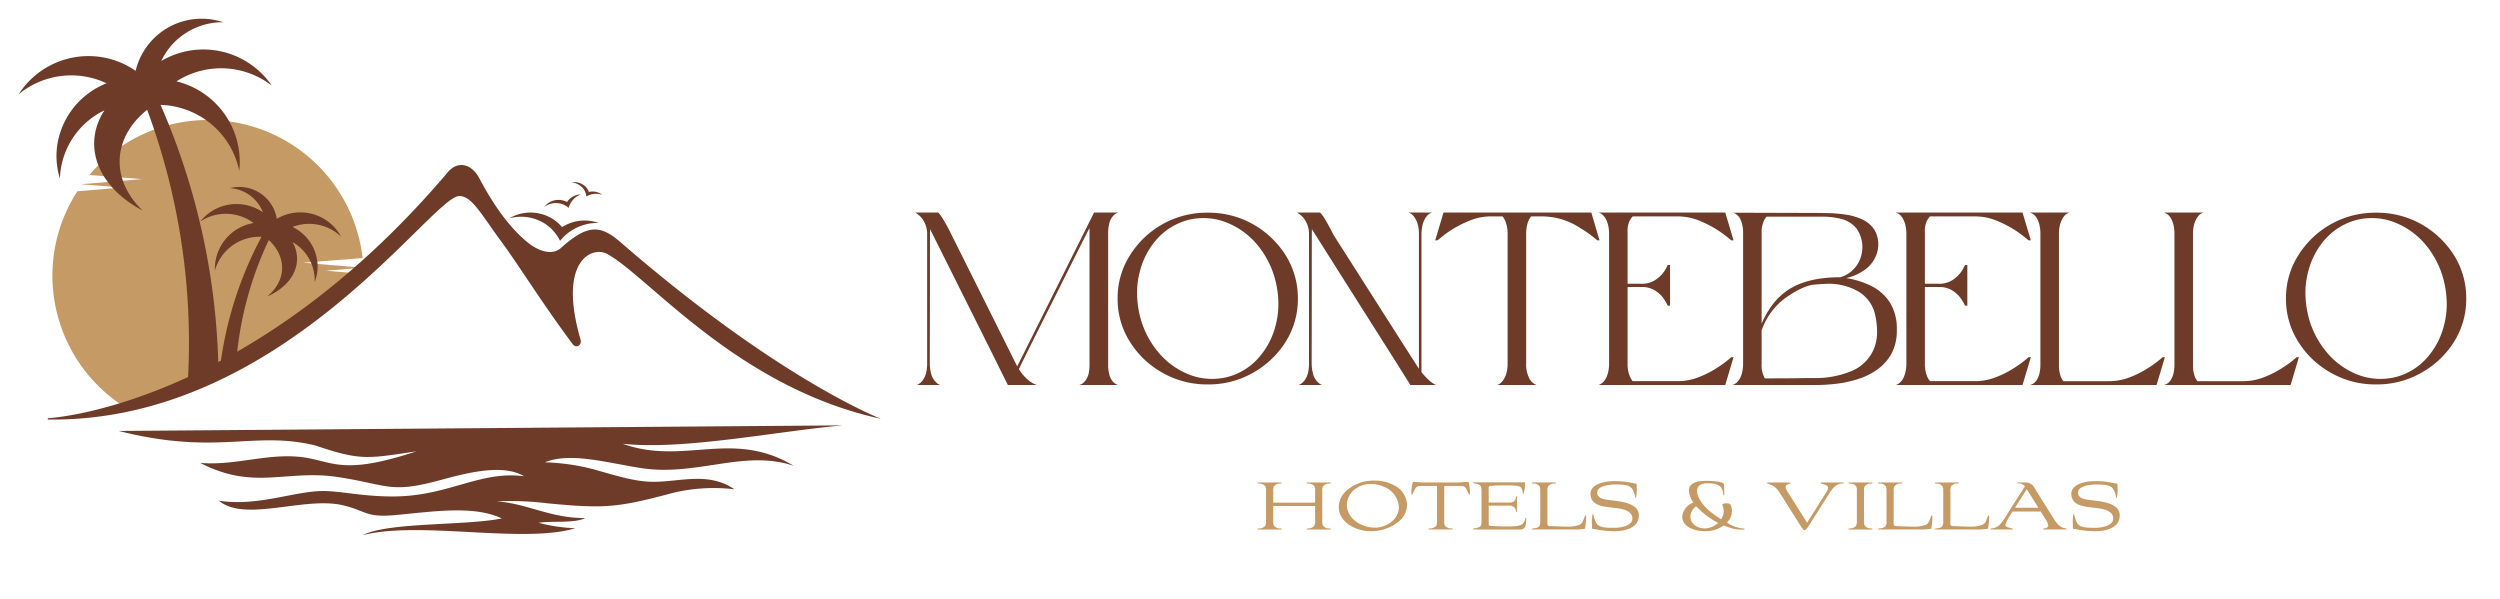
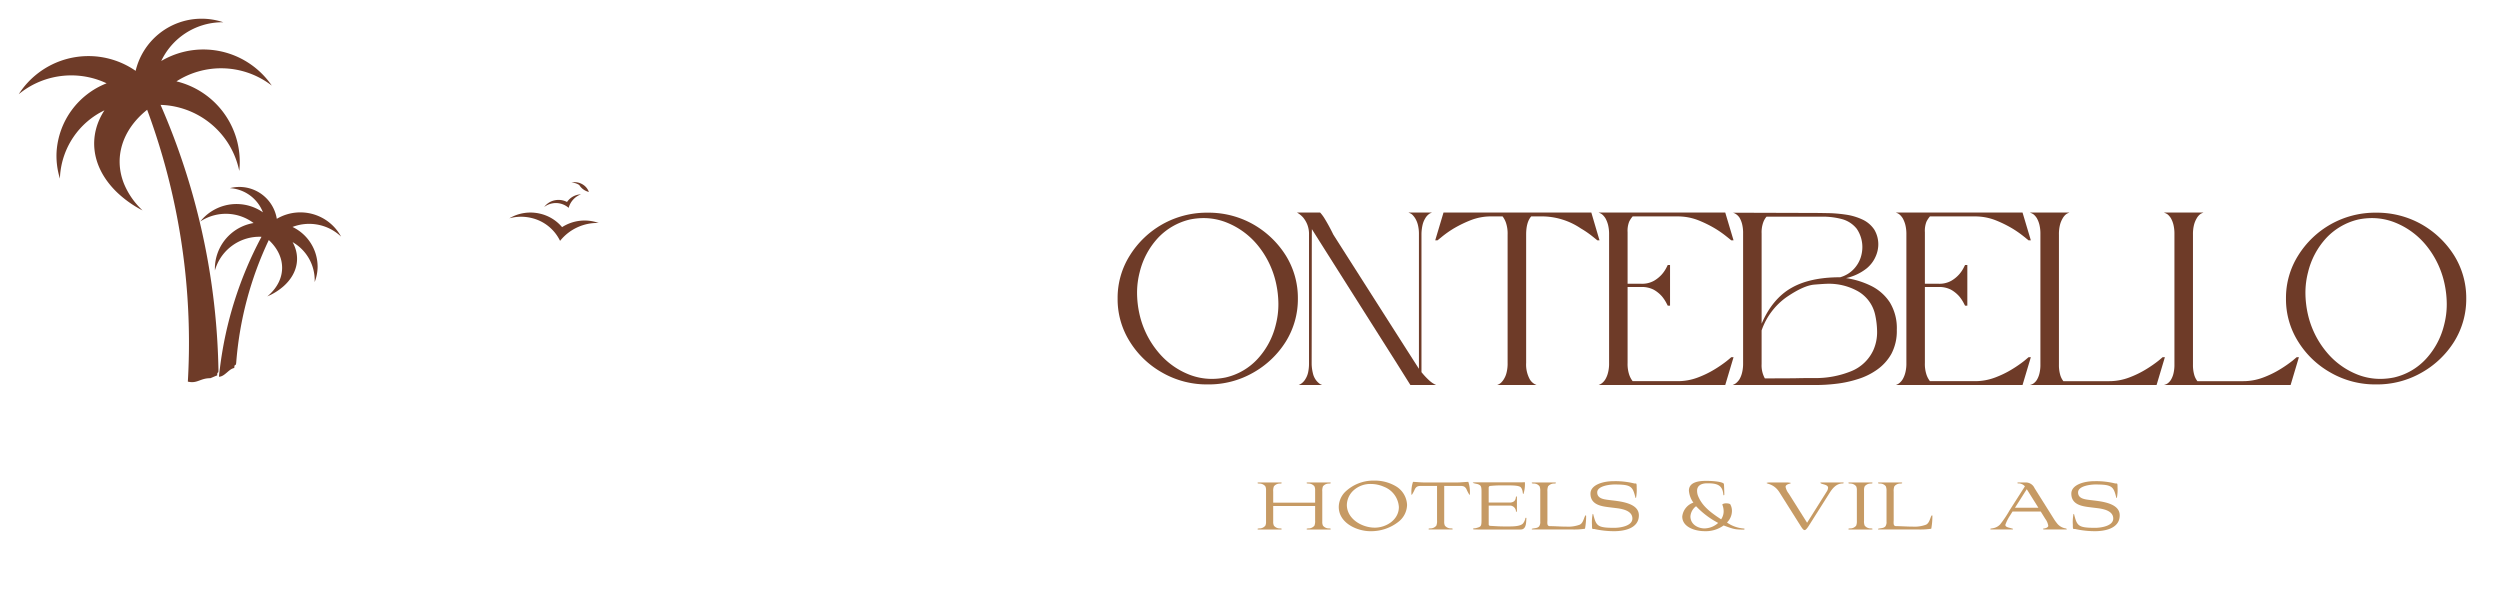
<svg xmlns="http://www.w3.org/2000/svg" width="668" height="160" viewBox="0 0 668 160">
  <defs>
    <clipPath id="clip-logo_1">
      <rect width="668" height="160" />
    </clipPath>
  </defs>
  <g id="logo_1" data-name="logo – 1" clip-path="url(#clip-logo_1)">
    <g id="Layer_1" data-name="Layer 1" transform="translate(-92.274 0)">
      <g id="Group_1" data-name="Group 1" transform="translate(5.794 5)">
-         <path id="Path_1" data-name="Path 1" d="M-4.433-17.7C10.4-21.659,32.138-31.257,58.094-50.707c.062-.932,1.43-1.069,1.43-2.016,0-.155-.01-.309-.011-.463l-10.086-.855,9.986-.778-16.03-1.357,15.871-1.237A41.574,41.574,0,0,0,17.95-94.3a41.476,41.476,0,0,0-31.7,14.689l14.059,1.1L-15.678-77.16c-.014.02-.025.04-.039.059l10.711.834-11.95,1.012a41.325,41.325,0,0,0-6.669,22.531A41.531,41.531,0,0,0-4.433-17.7" transform="translate(124.112 121.368)" fill="#c69a64" />
        <path id="Path_2" data-name="Path 2" d="M-9.737-3.866A22.131,22.131,0,0,1,6.545,12.387c.011.049.024.1.032.147a22.089,22.089,0,0,1,.47,7.534c-.056-.262-.115-.525-.175-.783a22.158,22.158,0,0,0-3.132-7.108,22.185,22.185,0,0,0-17.72-9.756q2.465,5.633,4.537,11.388a185.056,185.056,0,0,1,10.928,59.4c.026,1.359-.326.137-.329,1.5-.145.007-1.74.743-1.883.743-2.682,0-3.473,1.523-5.966.909a178.746,178.746,0,0,0-6.943-60.785q-1.753-5.971-3.928-11.851c-6.7,5.333-8.989,12.83-6.172,19.807a20.3,20.3,0,0,0,4.288,6.443c.208.218.426.435.647.647a29.28,29.28,0,0,1-6.746-4.767c-.241-.23-.475-.463-.705-.7-6.379-6.613-7.03-14.7-2.722-21.279A21,21,0,0,0-40.837,21.355c-.016.258-.024.513-.028.771a20.39,20.39,0,0,1-.89-7.326A21.1,21.1,0,0,1-28.4-3.345,22.122,22.122,0,0,0-51.256-.927c-.214.164-.422.332-.628.5a22.066,22.066,0,0,1,5.218-5.66,22.133,22.133,0,0,1,26.025-.587A18.118,18.118,0,0,1-3.441-20.6a18.168,18.168,0,0,1,6.231.947c-.221,0-.439,0-.66,0A18.1,18.1,0,0,0-13.807-9.3,22.122,22.122,0,0,1,10.352-8.232a22.177,22.177,0,0,1,5.387,5.5c-.213-.163-.426-.323-.647-.479A22.128,22.128,0,0,0-9.737-3.866" transform="translate(143.364 20.604)" fill="#6e3b28" />
        <path id="Path_3" data-name="Path 3" d="M-8.7-3.066c-.108-.1-.218-.2-.33-.3a12.326,12.326,0,0,0-4.366-2.5,12.41,12.41,0,0,0-8.288.221A11.8,11.8,0,0,1-14.97,5.022a11.406,11.406,0,0,1-.79,4.05c0-.142.011-.288.011-.431A11.737,11.737,0,0,0-21.657-1.592c2.139,3.844,1.446,8.331-2.383,11.76a16.046,16.046,0,0,1-4.381,2.748c.132-.108.264-.222.393-.335,4.863-4.361,4.661-10.438.011-14.726a93.2,93.2,0,0,0-8.694,32.65c-.1,1.366-.481.132-.526,1.538-1.478.245-2.548,2.311-4.091,2.335.106-1.265.089-.928.24-2.174A100.309,100.309,0,0,1-29.961-3.015,12.383,12.383,0,0,0-42.285,5.546c-.047.143-.086.288-.128.431a12.294,12.294,0,0,1,.595-4.269,12.37,12.37,0,0,1,9.742-8.4,12.374,12.374,0,0,0-13.878-.646c-.129.081-.258.16-.382.245a12.369,12.369,0,0,1,3.231-2.854,12.371,12.371,0,0,1,13.521.388,10.119,10.119,0,0,0-8.471-6.426c-.12-.011-.245-.019-.366-.028a10.172,10.172,0,0,1,3.515-.276A10.146,10.146,0,0,1-25.875-7.82,12.39,12.39,0,0,1-14.6-8.492a12.216,12.216,0,0,1,3.219,2.06A12.4,12.4,0,0,1-8.7-3.066" transform="translate(186.317 61.287)" fill="#6e3b28" />
        <path id="Path_4" data-name="Path 4" d="M-1.35-.331A11.363,11.363,0,0,1,6.37,5.8,12.737,12.737,0,0,1,16.691,1.021,11.152,11.152,0,0,0,6.907,2.133a10.87,10.87,0,0,0-5.891-3.6A11.1,11.1,0,0,0-7.193-.219,11.8,11.8,0,0,1-1.35-.331" transform="translate(229.762 53.559)" fill="#6e3b28" />
        <path id="Path_5" data-name="Path 5" d="M-.54-.555A5.158,5.158,0,0,1,3.664.668,5.35,5.35,0,0,1,6.984-2.957,4.768,4.768,0,0,0,6.43-2.9a4.7,4.7,0,0,0-3.2,2A4.892,4.892,0,0,0,.214-1.4,4.708,4.708,0,0,0-2.879.447a5.043,5.043,0,0,1,2.339-1" transform="translate(234.758 49.873)" fill="#6e3b28" />
-         <path id="Path_6" data-name="Path 6" d="M-.478-.174a4.081,4.081,0,0,1,1.911,3.08,4.875,4.875,0,0,1,4.258-.423,4.379,4.379,0,0,0-.379-.273A4.161,4.161,0,0,0,2.1,1.69,3.908,3.908,0,0,0,.5-.285,4.159,4.159,0,0,0-2.549-.841,4.367,4.367,0,0,1-.478-.174" transform="translate(241.729 44.601)" fill="#6e3b28" />
-         <path id="Path_7" data-name="Path 7" d="M-35.372-4.774c-5.4-4.683-8.794-4.991-16.123,1.628-1.986,1.624-5.062,1.084-8.179-1.166C-64.415-7.975-68.883-13.863-73.1-21.8c-2.062-3.984-5.953-5.144-8.885-1.232-53.35,62.618-106.367,65.235-106.367,65.235a.183.183,0,0,0,.055.361c62.129.781,102.165-59.258,109.68-59.7,3.368-.2,5.89,4.743,11.368,12.188,5.087,6.913,10.957,16.549,19.025,27.338.951,1.272,2.584.4,2.094-1.289C-52.23-.009-42.971-3.8-39.058-1.711-28.1,4.132-4.311,34.044,34.163,42.369c0,0-27.209-10.413-69.535-47.143" transform="translate(287.707 64.536)" fill="#6e3b28" fill-rule="evenodd" />
-         <path id="Path_8" data-name="Path 8" d="M0-.344,193.472-1.833c-17.8,1.589-42.886,6.7-58.838,4.907,16.319,5.892,29.3-3.976,45.719,5.894-13.323-4.463-25.881,2.936-40.842.6-9.195-1.437-18.917-4.3-25.662-1.522A56.375,56.375,0,0,1,127.2,9.995c6.346,1.816,10.235,2.959,14.228,3.2,7.67.47,15.662-3.017,23.085,2.046a46.875,46.875,0,0,0-16.3.925C133.2,20.2,129.773,20.45,114.49,18.986a79.379,79.379,0,0,0-13.542-.505c8.24.531,14.253,4.495,23.727,4.452-3.178,1.491-8.664.666-12.486,1.266A45.457,45.457,0,0,0,122,25.658c-14.023,4.2-41.576-2.067-56.841,1.846,6.82-3.534,27.694-2.5,37.188-4.477-7.676-3.646-18.946-1.719-28.875-.861-7.559.654-7.567-1.29-13.672-2.676-10.355-2.352-26.057,4.642-33.048-1.2,10.612,1.687,20.874-2.861,28.669-2.572,4.958.183,10.37,1.5,18.239,1.44,14.5-.119,22.927-6.95,34.647-5.4-4.955-2.941-12.737-1.629-21.817.88-14.022,3.873-14.207,1.453-27.809-.647C44.8,9.85,36.215,15.683,21.77,8.193c10.185.857,19.258-3.223,29.3-1.2C57.881,8.366,61.36,11.1,79.56,5.1,66.449,7.048,64.747,7.671,52.468,3.517,35.737-.476,26.35,6.32,0-.344" transform="translate(118.207 110.494)" fill="#6e3b28" fill-rule="evenodd" />
-         <path id="Path_9" data-name="Path 9" d="M-10.126-10.645l.289-.1a2.278,2.278,0,0,0,.675-.353,3.257,3.257,0,0,0,.836-.9A5.008,5.008,0,0,0-7.619-13.6a11.381,11.381,0,0,0,.258-2.6V-52.581q-.532.915-9.48,18.863-9.015,17.929-9.384,18.829a12.291,12.291,0,0,0,2.282,2.733,7.656,7.656,0,0,0,1.8,1.221l.707.289h-7.745l-3.118-6.3Q-49.361-51.12-49.973-52.292C-50-51.778-50-45.737-50-34.167L-50.037-16.4a10.973,10.973,0,0,0,.322,2.57,4.839,4.839,0,0,0,.673,1.638,4.316,4.316,0,0,0,.836.963,2.2,2.2,0,0,0,.675.45l.289.129h-6.266l.29-.129a3.374,3.374,0,0,0,.675-.45,3.864,3.864,0,0,0,.835-1,5.675,5.675,0,0,0,.707-1.7,11.371,11.371,0,0,0,.258-2.6v-34.32a6.952,6.952,0,0,0-.483-2.733,7.075,7.075,0,0,0-1.094-1.83,7.1,7.1,0,0,0-1.123-1l-.515-.322h6.17l.129.13A10.469,10.469,0,0,1-46.6-55.152a48.844,48.844,0,0,1,2.346,4.306l17.577,35.219,20.534-41.1H.383l-.289.1a1.717,1.717,0,0,0-.675.353,4.654,4.654,0,0,0-.835.9,4.835,4.835,0,0,0-.676,1.639,9.621,9.621,0,0,0-.289,2.57V-16.14a9.61,9.61,0,0,0,.289,2.569,4.392,4.392,0,0,0,.676,1.608,2.688,2.688,0,0,0,.835.868,2.543,2.543,0,0,0,.675.387l.289.063Z" transform="translate(384.957 108.522)" fill="#6e3b28" />
+         <path id="Path_6" data-name="Path 6" d="M-.478-.174A4.161,4.161,0,0,0,2.1,1.69,3.908,3.908,0,0,0,.5-.285,4.159,4.159,0,0,0-2.549-.841,4.367,4.367,0,0,1-.478-.174" transform="translate(241.729 44.601)" fill="#6e3b28" />
        <path id="Path_10" data-name="Path 10" d="M-6.674-10.17a16.641,16.641,0,0,0,8.547-4.982,20.583,20.583,0,0,0,4.821-9.062A21.851,21.851,0,0,0,7.4-29.805a26.446,26.446,0,0,0-.643-5.624A24.151,24.151,0,0,0,1.873-45.488a20.579,20.579,0,0,0-8.29-6.073,16.606,16.606,0,0,0-6.17-1.188,18.241,18.241,0,0,0-3.7.387,17.1,17.1,0,0,0-8.548,4.98,20.6,20.6,0,0,0-4.82,9.062,21.868,21.868,0,0,0-.708,5.591,26.575,26.575,0,0,0,.643,5.624A23.984,23.984,0,0,0-24.8-17.048a20.482,20.482,0,0,0,8.257,6.074,16.575,16.575,0,0,0,6.171,1.19,18.382,18.382,0,0,0,3.7-.386m-16.9-1.254a23.968,23.968,0,0,1-8.709-8.29,21.236,21.236,0,0,1-3.278-11.537,21.223,21.223,0,0,1,3.278-11.535,24.313,24.313,0,0,1,8.709-8.323,24.172,24.172,0,0,1,12.114-3.085A24.145,24.145,0,0,1,.621-51.11a24.663,24.663,0,0,1,8.74,8.323,21.482,21.482,0,0,1,3.246,11.535A21.5,21.5,0,0,1,9.361-19.714a24.31,24.31,0,0,1-8.74,8.29A23.838,23.838,0,0,1-11.462-8.307a23.866,23.866,0,0,1-12.114-3.118" transform="translate(420.666 106.023)" fill="#6e3b28" />
        <path id="Path_11" data-name="Path 11" d="M-7-10.645l-3.953-6.3Q-32.6-51.12-33.319-52.292c-.032.513-.032,6.555-.032,18.124L-33.384-16.4a10.925,10.925,0,0,0,.322,2.57,4.823,4.823,0,0,0,.673,1.638,4.294,4.294,0,0,0,.835.963,2.2,2.2,0,0,0,.675.45l.29.129h-6.266l.289-.129a3.351,3.351,0,0,0,.675-.45,3.864,3.864,0,0,0,.835-1,5.654,5.654,0,0,0,.707-1.7,11.371,11.371,0,0,0,.258-2.6v-34.32a6.938,6.938,0,0,0-.483-2.733,7.074,7.074,0,0,0-1.093-1.83,6.992,6.992,0,0,0-1.125-1l-.513-.322h6.171l.128.13a10.454,10.454,0,0,1,1.06,1.445A48.874,48.874,0,0,1-27.6-50.846l3.439,5.4Q-5.458-16.091-4.72-14.984V-50.846a10.1,10.1,0,0,0-.289-2.635,6.419,6.419,0,0,0-.706-1.7,5.7,5.7,0,0,0-.8-1,2.473,2.473,0,0,0-.708-.417l-.289-.13h6.266l-.289.13a2.007,2.007,0,0,0-.673.417,3.539,3.539,0,0,0-.805.964,5.8,5.8,0,0,0-.706,1.671,11.455,11.455,0,0,0-.322,2.57v36.892A19.493,19.493,0,0,0-1.892-11.8a6.845,6.845,0,0,0,1.318.933l.45.225Z" transform="translate(470.339 108.522)" fill="#6e3b28" />
        <path id="Path_12" data-name="Path 12" d="M-3.823-10.645l.289-.129a2.7,2.7,0,0,0,.707-.45,4.613,4.613,0,0,0,.8-1,5.655,5.655,0,0,0,.706-1.7,9.677,9.677,0,0,0,.289-2.6v-34.32a9.085,9.085,0,0,0-.417-3.085A5.934,5.934,0,0,0-2.378-55.7H-5.463a14.863,14.863,0,0,0-5.3.965,31.985,31.985,0,0,0-4.6,2.217,27.837,27.837,0,0,0-3.213,2.249l-1.19.964h-.61l2.217-7.424H21.338L23.523-49.3h-.577l-1.19-.964a24.615,24.615,0,0,0-3.213-2.217,18.725,18.725,0,0,0-9.9-3.214H5.272c-.9,1.029-1.351,2.635-1.351,4.853v34.32a8.187,8.187,0,0,0,.965,4.338,3.483,3.483,0,0,0,1.541,1.413l.29.129Z" transform="translate(490.345 108.522)" fill="#6e3b28" />
        <path id="Path_13" data-name="Path 13" d="M0-10.645l.289-.129A2.7,2.7,0,0,0,1-11.225a3.864,3.864,0,0,0,.835-1,6.638,6.638,0,0,0,.675-1.7,9.677,9.677,0,0,0,.289-2.6v-34.32a10.1,10.1,0,0,0-.289-2.635,7.767,7.767,0,0,0-.675-1.7,4.562,4.562,0,0,0-.835-1A2.469,2.469,0,0,0,.289-56.6L0-56.727H33.838L36.055-49.3h-.61l-1.188-.964a28.02,28.02,0,0,0-3.214-2.249,31.618,31.618,0,0,0-4.563-2.217,15.039,15.039,0,0,0-5.334-.965H9.095a6.756,6.756,0,0,0-.933,1.414,6.7,6.7,0,0,0-.418,2.8V-37.7h3.728a6.512,6.512,0,0,0,3.278-.77A8.5,8.5,0,0,0,16.9-40.21a8.823,8.823,0,0,0,1.188-1.734l.386-.772h.612v10.862h-.612l-.386-.739A9.925,9.925,0,0,0,16.9-34.36,8.522,8.522,0,0,0,14.75-36.1a6.859,6.859,0,0,0-3.278-.738H7.744v20.309a9.043,9.043,0,0,0,.418,3.085,5.957,5.957,0,0,0,.933,1.767h12.05a15.074,15.074,0,0,0,5.334-.964,26.216,26.216,0,0,0,4.563-2.218,33.319,33.319,0,0,0,3.214-2.216l1.188-1h.61l-2.217,7.424Z" transform="translate(513.629 108.522)" fill="#6e3b28" />
        <path id="Path_14" data-name="Path 14" d="M-3.793-10.222c1.19-.031,2.892-.063,5.11-.063a25.3,25.3,0,0,0,10.154-1.831,11.04,11.04,0,0,0,5.913-5.625,11.733,11.733,0,0,0,1-5.014,22,22,0,0,0-.547-4.563,9.6,9.6,0,0,0-5.077-6.426A15.793,15.793,0,0,0,5.334-35.48c-.515,0-1.736.065-3.7.226s-4.4,1.285-7.391,3.31a18.149,18.149,0,0,0-6.716,8.932v9a7.167,7.167,0,0,0,.868,3.824Zm-.8-24.1Q.369-37.214,8.515-37.215a7.946,7.946,0,0,0,3.695-2.249,8.207,8.207,0,0,0,1.768-2.956,9.318,9.318,0,0,0,.449-2.249,8.67,8.67,0,0,0-1.478-5.495,7.565,7.565,0,0,0-3.888-2.572,19.964,19.964,0,0,0-5.3-.675H-11.152a4.841,4.841,0,0,0-.9,1.574,7.842,7.842,0,0,0-.418,2.925v24.1c1.9-4.4,4.531-7.584,7.873-9.511m-15.618,25.9.29-.129A2.7,2.7,0,0,0-19.218-9a4.263,4.263,0,0,0,.836-.964,6.642,6.642,0,0,0,.675-1.7,10.144,10.144,0,0,0,.289-2.635v-34.61a9.71,9.71,0,0,0-.289-2.6,6.635,6.635,0,0,0-.675-1.64,3.656,3.656,0,0,0-.836-.866,3.208,3.208,0,0,0-.706-.386l-.29-.064,21.273.064c1.576,0,3.182.032,4.821.064a37.718,37.718,0,0,1,4.755.482,15.866,15.866,0,0,1,4.114,1.35,7.7,7.7,0,0,1,2.892,2.57,7.652,7.652,0,0,1,1.061,4.21,8.057,8.057,0,0,1-.675,2.893A8.483,8.483,0,0,1,15.488-39.5a13.625,13.625,0,0,1-5.4,2.509,22.578,22.578,0,0,1,6.78,2.119,12.644,12.644,0,0,1,4.918,4.37,13.172,13.172,0,0,1,1.864,7.359A12.974,12.974,0,0,1,22.2-16.745,12.888,12.888,0,0,1,18.347-12.5a17.958,17.958,0,0,1-5.236,2.538A29.969,29.969,0,0,1,7.358-8.744a45.48,45.48,0,0,1-5.27.322Z" transform="translate(569.655 106.299)" fill="#6e3b28" />
        <path id="Path_15" data-name="Path 15" d="M0-10.645l.289-.129A2.7,2.7,0,0,0,1-11.225a3.864,3.864,0,0,0,.835-1,6.638,6.638,0,0,0,.675-1.7,9.677,9.677,0,0,0,.289-2.6v-34.32a10.1,10.1,0,0,0-.289-2.635,7.767,7.767,0,0,0-.675-1.7,4.562,4.562,0,0,0-.835-1A2.469,2.469,0,0,0,.289-56.6L0-56.727H33.838L36.055-49.3h-.61l-1.188-.964a28.02,28.02,0,0,0-3.214-2.249,31.577,31.577,0,0,0-4.563-2.217,15.036,15.036,0,0,0-5.334-.965H9.095a6.756,6.756,0,0,0-.933,1.414,6.7,6.7,0,0,0-.418,2.8V-37.7h3.728a6.512,6.512,0,0,0,3.278-.77A8.5,8.5,0,0,0,16.9-40.21a8.823,8.823,0,0,0,1.188-1.734l.386-.772h.612v10.862h-.612l-.386-.739A9.925,9.925,0,0,0,16.9-34.36,8.522,8.522,0,0,0,14.75-36.1a6.859,6.859,0,0,0-3.278-.738H7.744v20.309a9.043,9.043,0,0,0,.418,3.085,5.957,5.957,0,0,0,.933,1.767h12.05a15.071,15.071,0,0,0,5.334-.964,26.188,26.188,0,0,0,4.563-2.218,33.319,33.319,0,0,0,3.214-2.216l1.188-1h.61l-2.217,7.424Z" transform="translate(593.066 108.522)" fill="#6e3b28" />
        <path id="Path_16" data-name="Path 16" d="M0-10.645l.289-.1A2.041,2.041,0,0,0,1-11.1a3.267,3.267,0,0,0,.835-.9A5.838,5.838,0,0,0,2.506-13.6a9.686,9.686,0,0,0,.289-2.6V-50.975a10.026,10.026,0,0,0-.289-2.6,6.857,6.857,0,0,0-.675-1.67A4.357,4.357,0,0,0,1-56.214,3.217,3.217,0,0,0,.289-56.6L0-56.727H10.54l-.29.13a2.467,2.467,0,0,0-.706.417,3.787,3.787,0,0,0-.8,1,6.556,6.556,0,0,0-.707,1.7,10.14,10.14,0,0,0-.289,2.635V-16.14A9.526,9.526,0,0,0,8.1-13.311a4.908,4.908,0,0,0,.835,1.638H21.145a15.074,15.074,0,0,0,5.334-.964,26.159,26.159,0,0,0,4.563-2.218,33.319,33.319,0,0,0,3.214-2.216l1.188-1h.61l-2.217,7.424Z" transform="translate(628.88 108.522)" fill="#6e3b28" />
        <path id="Path_17" data-name="Path 17" d="M0-10.645l.289-.1A2.041,2.041,0,0,0,1-11.1a3.267,3.267,0,0,0,.835-.9A5.838,5.838,0,0,0,2.506-13.6a9.686,9.686,0,0,0,.289-2.6V-50.975a10.026,10.026,0,0,0-.289-2.6,6.857,6.857,0,0,0-.675-1.67A4.357,4.357,0,0,0,1-56.214,3.217,3.217,0,0,0,.289-56.6L0-56.727H10.54l-.29.13a2.467,2.467,0,0,0-.706.417,3.787,3.787,0,0,0-.8,1,6.556,6.556,0,0,0-.707,1.7,10.14,10.14,0,0,0-.289,2.635V-16.14A9.526,9.526,0,0,0,8.1-13.311a4.908,4.908,0,0,0,.835,1.638H21.145a15.074,15.074,0,0,0,5.334-.964,26.159,26.159,0,0,0,4.563-2.218,33.319,33.319,0,0,0,3.214-2.216l1.188-1h.61l-2.217,7.424Z" transform="translate(664.693 108.522)" fill="#6e3b28" />
        <path id="Path_18" data-name="Path 18" d="M-6.674-10.17a16.641,16.641,0,0,0,8.547-4.982,20.583,20.583,0,0,0,4.821-9.062A21.851,21.851,0,0,0,7.4-29.805a26.446,26.446,0,0,0-.643-5.624A24.151,24.151,0,0,0,1.873-45.488a20.579,20.579,0,0,0-8.29-6.073,16.606,16.606,0,0,0-6.17-1.188,18.241,18.241,0,0,0-3.7.387,17.1,17.1,0,0,0-8.548,4.98,20.6,20.6,0,0,0-4.82,9.062,21.868,21.868,0,0,0-.708,5.591,26.575,26.575,0,0,0,.643,5.624A23.994,23.994,0,0,0-24.8-17.048a20.482,20.482,0,0,0,8.257,6.074,16.575,16.575,0,0,0,6.171,1.19,18.382,18.382,0,0,0,3.7-.386m-16.9-1.254a23.968,23.968,0,0,1-8.709-8.29,21.236,21.236,0,0,1-3.278-11.537,21.223,21.223,0,0,1,3.278-11.535,24.313,24.313,0,0,1,8.709-8.323,24.172,24.172,0,0,1,12.114-3.085A24.145,24.145,0,0,1,.621-51.11a24.657,24.657,0,0,1,8.74,8.323,21.482,21.482,0,0,1,3.246,11.535A21.5,21.5,0,0,1,9.361-19.714a24.3,24.3,0,0,1-8.74,8.29A23.838,23.838,0,0,1-11.462-8.307a23.866,23.866,0,0,1-12.114-3.118" transform="translate(732.854 106.023)" fill="#6e3b28" />
        <path id="Path_19" data-name="Path 19" d="M-3.555-1.452h-11.2v4.19A2.34,2.34,0,0,0-14.572,3.8a2.023,2.023,0,0,0,1.621.744c.113,0,.473.023.473.157a.088.088,0,0,1-.021.068c-.069.067-.226.067-.384.067h-5.678c-.157,0-.292,0-.359-.067a.082.082,0,0,1-.024-.068c0-.134.429-.157.474-.157A2.013,2.013,0,0,0-16.848,3.8a2.345,2.345,0,0,0,.18-1.059v-8.38a2.345,2.345,0,0,0-.18-1.059,2.01,2.01,0,0,0-1.621-.744c-.045,0-.474-.023-.474-.157a.08.08,0,0,1,.024-.068c.067-.067.2-.067.359-.067h5.678c.158,0,.315,0,.384.067a.086.086,0,0,1,.021.068c0,.134-.36.157-.473.157a2.023,2.023,0,0,0-1.621.744,3.342,3.342,0,0,0-.182,1.418V-2.33h11.2V-5.642A2.342,2.342,0,0,0-3.736-6.7a2.013,2.013,0,0,0-1.622-.744c-.044,0-.472-.023-.472-.157a.082.082,0,0,1,.023-.068c.067-.067.2-.067.36-.067H.23c.157,0,.315,0,.383.067A.082.082,0,0,1,.635-7.6c0,.134-.36.157-.473.157A2.028,2.028,0,0,0-1.461-6.7a3.381,3.381,0,0,0-.18,1.418V2.738A2.37,2.37,0,0,0-1.461,3.8a2.028,2.028,0,0,0,1.623.744c.113,0,.473.023.473.157a.084.084,0,0,1-.023.068c-.067.067-.226.067-.383.067H-5.448c-.158,0-.293,0-.36-.067A.084.084,0,0,1-5.83,4.7c0-.134.428-.157.472-.157A2.016,2.016,0,0,0-3.736,3.8a3.348,3.348,0,0,0,.181-1.419Z" transform="translate(441.434 131.651)" fill="#c69a64" />
        <path id="Path_20" data-name="Path 20" d="M-3.711-1.629A6.217,6.217,0,0,0-7.654-7.012a8.733,8.733,0,0,0-3.559-.767,6.647,6.647,0,0,0-4.485,1.6,5.423,5.423,0,0,0-1.914,3.988c0,3.717,3.987,6.083,7.458,6.083,3.041,0,6.443-2.073,6.443-5.521m2.186-.539A5.879,5.879,0,0,1-3.868,2.36a11.824,11.824,0,0,1-7.481,2.478c-3.515,0-8.426-2.162-8.426-6.488A5.819,5.819,0,0,1-18.2-5.526,10.849,10.849,0,0,1-10.244-8.68,11.015,11.015,0,0,1-4.589-7.215,6.066,6.066,0,0,1-1.525-2.168" transform="translate(463.972 132.097)" fill="#c69a64" />
        <path id="Path_21" data-name="Path 21" d="M-1.582-.25H-5.751c-.9,0-1.306.114-1.734.812A9.887,9.887,0,0,1-8.3,2.116a.139.139,0,0,1-.136-.089v-.5A8.341,8.341,0,0,1-8-1.33c.541,0,2.1.157,2.95.157H3.824c.857,0,2.412-.157,2.951-.157A8.341,8.341,0,0,1,7.2,1.531v.5a.139.139,0,0,1-.134.089A9.745,9.745,0,0,1,6.257.562C5.83-.136,5.423-.25,4.522-.25H.332V9.3a2.345,2.345,0,0,0,.18,1.058,2.025,2.025,0,0,0,1.621.744c.113,0,.474.024.474.158a.084.084,0,0,1-.023.068c-.067.067-.226.067-.383.067H-3.475c-.159,0-.293,0-.361-.067a.089.089,0,0,1-.021-.068c0-.134.426-.158.472-.158a2.016,2.016,0,0,0,1.622-.744,3.348,3.348,0,0,0,.181-1.419Z" transform="translate(472.039 125.085)" fill="#c69a64" />
        <path id="Path_22" data-name="Path 22" d="M-3.217-.067V.18a8.13,8.13,0,0,1-.405,2.613c-.113,0-.157-.18-.18-.36a2.619,2.619,0,0,0-.226-.924A1.362,1.362,0,0,0-4.343.993C-4.794.541-6.3.495-7.7.495H-9.254a28.163,28.163,0,0,0-3.379.159.534.534,0,0,0-.271.428V5.07h5.926C-5.311,4.8-5.829,3.425-5.492,3.425c.136,0,.136.27.136.5V7.029c0,.249,0,.519-.159.519-.11,0-.11-.067-.11-.2A.761.761,0,0,0-5.7,6.985,1.646,1.646,0,0,0-6.979,5.9H-12.9v5.023c0,.452.541.383.856.405,1.689.114,2.614.136,3.539.136h.924c1.239,0,3.2-.022,3.874-.833a3.565,3.565,0,0,0,.563-1.126c.045-.114,0-.361.181-.361.09,0,.113.023.134.092-.067,1.058.023,3.041-1.509,3.041H-15.879c-.631,0-1.216,0-1.216-.136,0-.2.585-.18.744-.224,1.329-.361,1.531-.384,1.531-2.119V2.209C-14.819.721-15,.495-15.7.2c-.224-.114-1.443-.271-1.443-.428,0-.045.295-.091.587-.091H-4.884c1.262,0,1.375-.043,1.511-.043s.157.02.157.292" transform="translate(497.161 124.205)" fill="#c69a64" />
        <path id="Path_23" data-name="Path 23" d="M-.968-2.29c0,.292-.023.562-.023.811,0,.541.09.946.677.946C.969-.533,2.57-.4,4.146-.4A8.789,8.789,0,0,0,7.661-.917c.721-.337.969-1.193,1.239-1.892a1.871,1.871,0,0,1,.339-.63c.067,0,.113.046.136.18A19.253,19.253,0,0,1,9.1.008a.547.547,0,0,0-.044.157,19.359,19.359,0,0,1-3.223.2H-4.934c-.09,0-.158,0-.2-.045a.142.142,0,0,1-.021-.09c0-.044.067-.067.157-.09C-4.437-.015-3.582.053-3.154-.51a2.055,2.055,0,0,0,.271-1.262V-9.883a3.2,3.2,0,0,0-.181-1.284,1.922,1.922,0,0,0-1.622-.744c-.045,0-.472-.023-.472-.157a.087.087,0,0,1,.021-.068c.069-.067.2-.067.361-.067H.9c.157,0,.316,0,.383.067a.083.083,0,0,1,.023.068c0,.134-.361.157-.474.157a2.03,2.03,0,0,0-1.622.744,3.381,3.381,0,0,0-.18,1.418Z" transform="translate(500.92 136.116)" fill="#c69a64" />
        <path id="Path_24" data-name="Path 24" d="M-1.457-3.087a24.258,24.258,0,0,1-5.293-.587H-7c-.27,0-.361,0-.361-.924v-.2a11.468,11.468,0,0,1,.181-2.907c.09,0,.134.023.157.113.79,3.109,1.083,3.605,5.656,3.605,1.262,0,4.8-.383,4.8-2.478,0-2.23-3-2.635-4.551-2.816l-1.825-.225c-1.96-.249-4.823-.676-4.823-3.605,0-2.412,3.47-3.335,6.083-3.335a20.822,20.822,0,0,1,5.655.608h.272c.246,0,.336,0,.336.9v.157a11.427,11.427,0,0,1-.18,2.816c-.09,0-.134-.023-.157-.112-.744-2.951-1.083-3.492-5.588-3.492-1.193,0-4.619.36-4.619,2.117,0,1.645,1.735,1.848,3.154,2.028,2.321.316,7.976.586,7.976,4.1S1.224-3.087-1.457-3.087" transform="translate(519.221 140.022)" fill="#c69a64" />
        <path id="Path_25" data-name="Path 25" d="M-.853-1.567a3.724,3.724,0,0,0-1.509,2.7C-2.363,3.391-.222,4.36,1.4,4.36A5.59,5.59,0,0,0,5.05,2.895a22.349,22.349,0,0,1-5.9-4.461M7.46,2.828a9.006,9.006,0,0,0,4.371,1.555c.2,0,.27.067.27.134a.174.174,0,0,1-.18.158c-2.276,0-2.635-.068-5.409-1.106A8.135,8.135,0,0,1,1.489,5.1c-2.658,0-6.037-1.1-6.037-3.92A4.442,4.442,0,0,1-1.574-2.534a6.312,6.312,0,0,1-1.194-3.2c0-2.343,2.748-2.614,4.663-2.614,1.555,0,4.371.2,4.687.811.067.7.113,2.592.113,2.794,0,.18-.069.249-.136.271-.067-.023-.113-.136-.136-.271C6.2-7.355,4.554-7.694,2.143-7.694c-1.578,0-2.727.586-2.727,2A3.83,3.83,0,0,0-.358-4.4c1.014,2.568,3.019,4.279,6.2,6.33A3.784,3.784,0,0,0,6.513-.237a4.859,4.859,0,0,0-.292-1.6l-.067-.136A.553.553,0,0,0,6.2-2.085l.09-.067a1.9,1.9,0,0,1,.99-.18,2.138,2.138,0,0,1,.97.2A3.557,3.557,0,0,1,8.722-.1,4.318,4.318,0,0,1,7.46,2.715Z" transform="translate(540.525 131.832)" fill="#c69a64" />
        <path id="Path_26" data-name="Path 26" d="M-4.762-.037a.58.58,0,0,1-.315.111C-6.789.075-7.849,1.5-8.547,2.6l-5.588,8.831c-.472.721-.811,1.1-1.082,1.1-.314,0-.608-.383-1.058-1.1L-21.93,2.463C-23.4.12-25.378.233-25.378-.083a2.923,2.923,0,0,1,.924-.112h4.326a5.891,5.891,0,0,1,1.2.112.17.17,0,0,1-.092.158c-.924.226-1.283.5-1.283.923a4.238,4.238,0,0,0,.857,1.8l4.888,7.773,5.205-8.269a2.245,2.245,0,0,0,.405-1.082c0-.968-1.983-.878-2.073-1.352l.18-.067h5.814c.2.023.27.067.27.158" transform="translate(583.893 124.108)" fill="#c69a64" />
        <path id="Path_27" data-name="Path 27" d="M-.968-.484V7.672A2.831,2.831,0,0,0-.787,8.955,2.024,2.024,0,0,0,.835,9.7c.113,0,.472.023.472.157a.088.088,0,0,1-.021.068c-.068.067-.225.067-.384.067H-4.775c-.157,0-.292,0-.36-.067a.084.084,0,0,1-.023-.068c0-.134.428-.157.474-.157a2.014,2.014,0,0,0,1.621-.744,3.2,3.2,0,0,0,.18-1.283V-.484a2.349,2.349,0,0,0-.18-1.059,2.014,2.014,0,0,0-1.621-.744c-.046,0-.474-.023-.474-.157a.083.083,0,0,1,.023-.068c.067-.067.2-.067.36-.067H.9c.159,0,.316,0,.384.067a.087.087,0,0,1,.021.068c0,.134-.359.157-.472.157a2.027,2.027,0,0,0-1.622.744A2.345,2.345,0,0,0-.968-.484" transform="translate(585.516 126.492)" fill="#c69a64" />
        <path id="Path_28" data-name="Path 28" d="M-.968-2.29c0,.292-.023.562-.023.811,0,.541.09.946.677.946C.969-.533,2.57-.4,4.146-.4A8.789,8.789,0,0,0,7.661-.917c.721-.337.969-1.193,1.239-1.892a1.871,1.871,0,0,1,.339-.63c.067,0,.113.046.136.18A19.253,19.253,0,0,1,9.1.008a.547.547,0,0,0-.044.157,19.359,19.359,0,0,1-3.223.2H-4.934c-.09,0-.158,0-.2-.045a.142.142,0,0,1-.021-.09c0-.044.067-.067.157-.09C-4.437-.015-3.582.053-3.154-.51a2.055,2.055,0,0,0,.271-1.262V-9.883a3.2,3.2,0,0,0-.181-1.284,1.921,1.921,0,0,0-1.621-.744c-.046,0-.473-.023-.473-.157a.087.087,0,0,1,.021-.068c.069-.067.2-.067.361-.067H.9c.157,0,.316,0,.383.067a.083.083,0,0,1,.023.068c0,.134-.361.157-.474.157a2.031,2.031,0,0,0-1.622.744,3.381,3.381,0,0,0-.18,1.418Z" transform="translate(593.442 136.116)" fill="#c69a64" />
-         <path id="Path_29" data-name="Path 29" d="M-.968-2.29c0,.292-.023.562-.023.811,0,.541.09.946.677.946C.969-.533,2.57-.4,4.146-.4A8.789,8.789,0,0,0,7.661-.917c.721-.337.969-1.193,1.239-1.892a1.871,1.871,0,0,1,.339-.63c.067,0,.113.046.136.18A19.253,19.253,0,0,1,9.1.008a.547.547,0,0,0-.044.157,19.359,19.359,0,0,1-3.223.2H-4.934c-.09,0-.158,0-.2-.045a.142.142,0,0,1-.021-.09c0-.044.067-.067.157-.09C-4.437-.015-3.582.053-3.154-.51a2.055,2.055,0,0,0,.271-1.262V-9.883a3.2,3.2,0,0,0-.181-1.284,1.921,1.921,0,0,0-1.621-.744c-.046,0-.473-.023-.473-.157a.087.087,0,0,1,.021-.068c.069-.067.2-.067.361-.067H.9c.157,0,.316,0,.383.067a.083.083,0,0,1,.023.068c0,.134-.361.157-.474.157a2.031,2.031,0,0,0-1.622.744,3.381,3.381,0,0,0-.18,1.418Z" transform="translate(608.597 136.116)" fill="#c69a64" />
        <path id="Path_30" data-name="Path 30" d="M-2.254-.417-5.407,4.539H.856ZM8.132,10.059c.18.044.316.136.316.2,0,.044-.067.09-.292.09H2.275a.135.135,0,1,1,0-.27c.383,0,1.216-.249,1.216-.721A4.105,4.105,0,0,0,2.7,7.514L1.487,5.554H-6.061l-.675,1.08a10.962,10.962,0,0,0-1.24,2.478c0,.451.5.631,1.035.767l.182.044s.63.18.721.2a.116.116,0,0,1,.09.112c0,.067-.046.114-.136.114h-5.7c-.157-.023-.224-.067-.224-.114,0-.067.09-.112.27-.156A4.786,4.786,0,0,0-11,9.947,3.415,3.415,0,0,0-9.373,9,29.06,29.06,0,0,0-6.849,5.238l4.1-6.421A2.312,2.312,0,0,0-4.3-1.971h-.338c-.067,0-.09-.089-.09-.136s.023-.113.09-.113h2.073A2.554,2.554,0,0,1-.181-.711L5.113,7.717c.2.314.452.651.7.967a3.67,3.67,0,0,0,2.319,1.374" transform="translate(630.285 126.132)" fill="#c69a64" />
        <path id="Path_31" data-name="Path 31" d="M-1.457-3.087a24.258,24.258,0,0,1-5.293-.587H-7c-.27,0-.361,0-.361-.924v-.2a11.468,11.468,0,0,1,.181-2.907c.09,0,.134.023.157.113.789,3.109,1.083,3.605,5.656,3.605,1.262,0,4.8-.383,4.8-2.478,0-2.23-3-2.635-4.551-2.816l-1.825-.225c-1.96-.249-4.823-.676-4.823-3.605,0-2.412,3.47-3.335,6.083-3.335a20.822,20.822,0,0,1,5.655.608h.272c.246,0,.338,0,.338.9v.157A11.327,11.327,0,0,1,4.4-11.964c-.09,0-.134-.023-.157-.112-.744-2.951-1.083-3.492-5.588-3.492-1.193,0-4.619.36-4.619,2.117,0,1.645,1.735,1.848,3.154,2.028,2.321.316,7.976.586,7.976,4.1S1.223-3.087-1.457-3.087" transform="translate(647.704 140.022)" fill="#c69a64" />
      </g>
    </g>
  </g>
</svg>